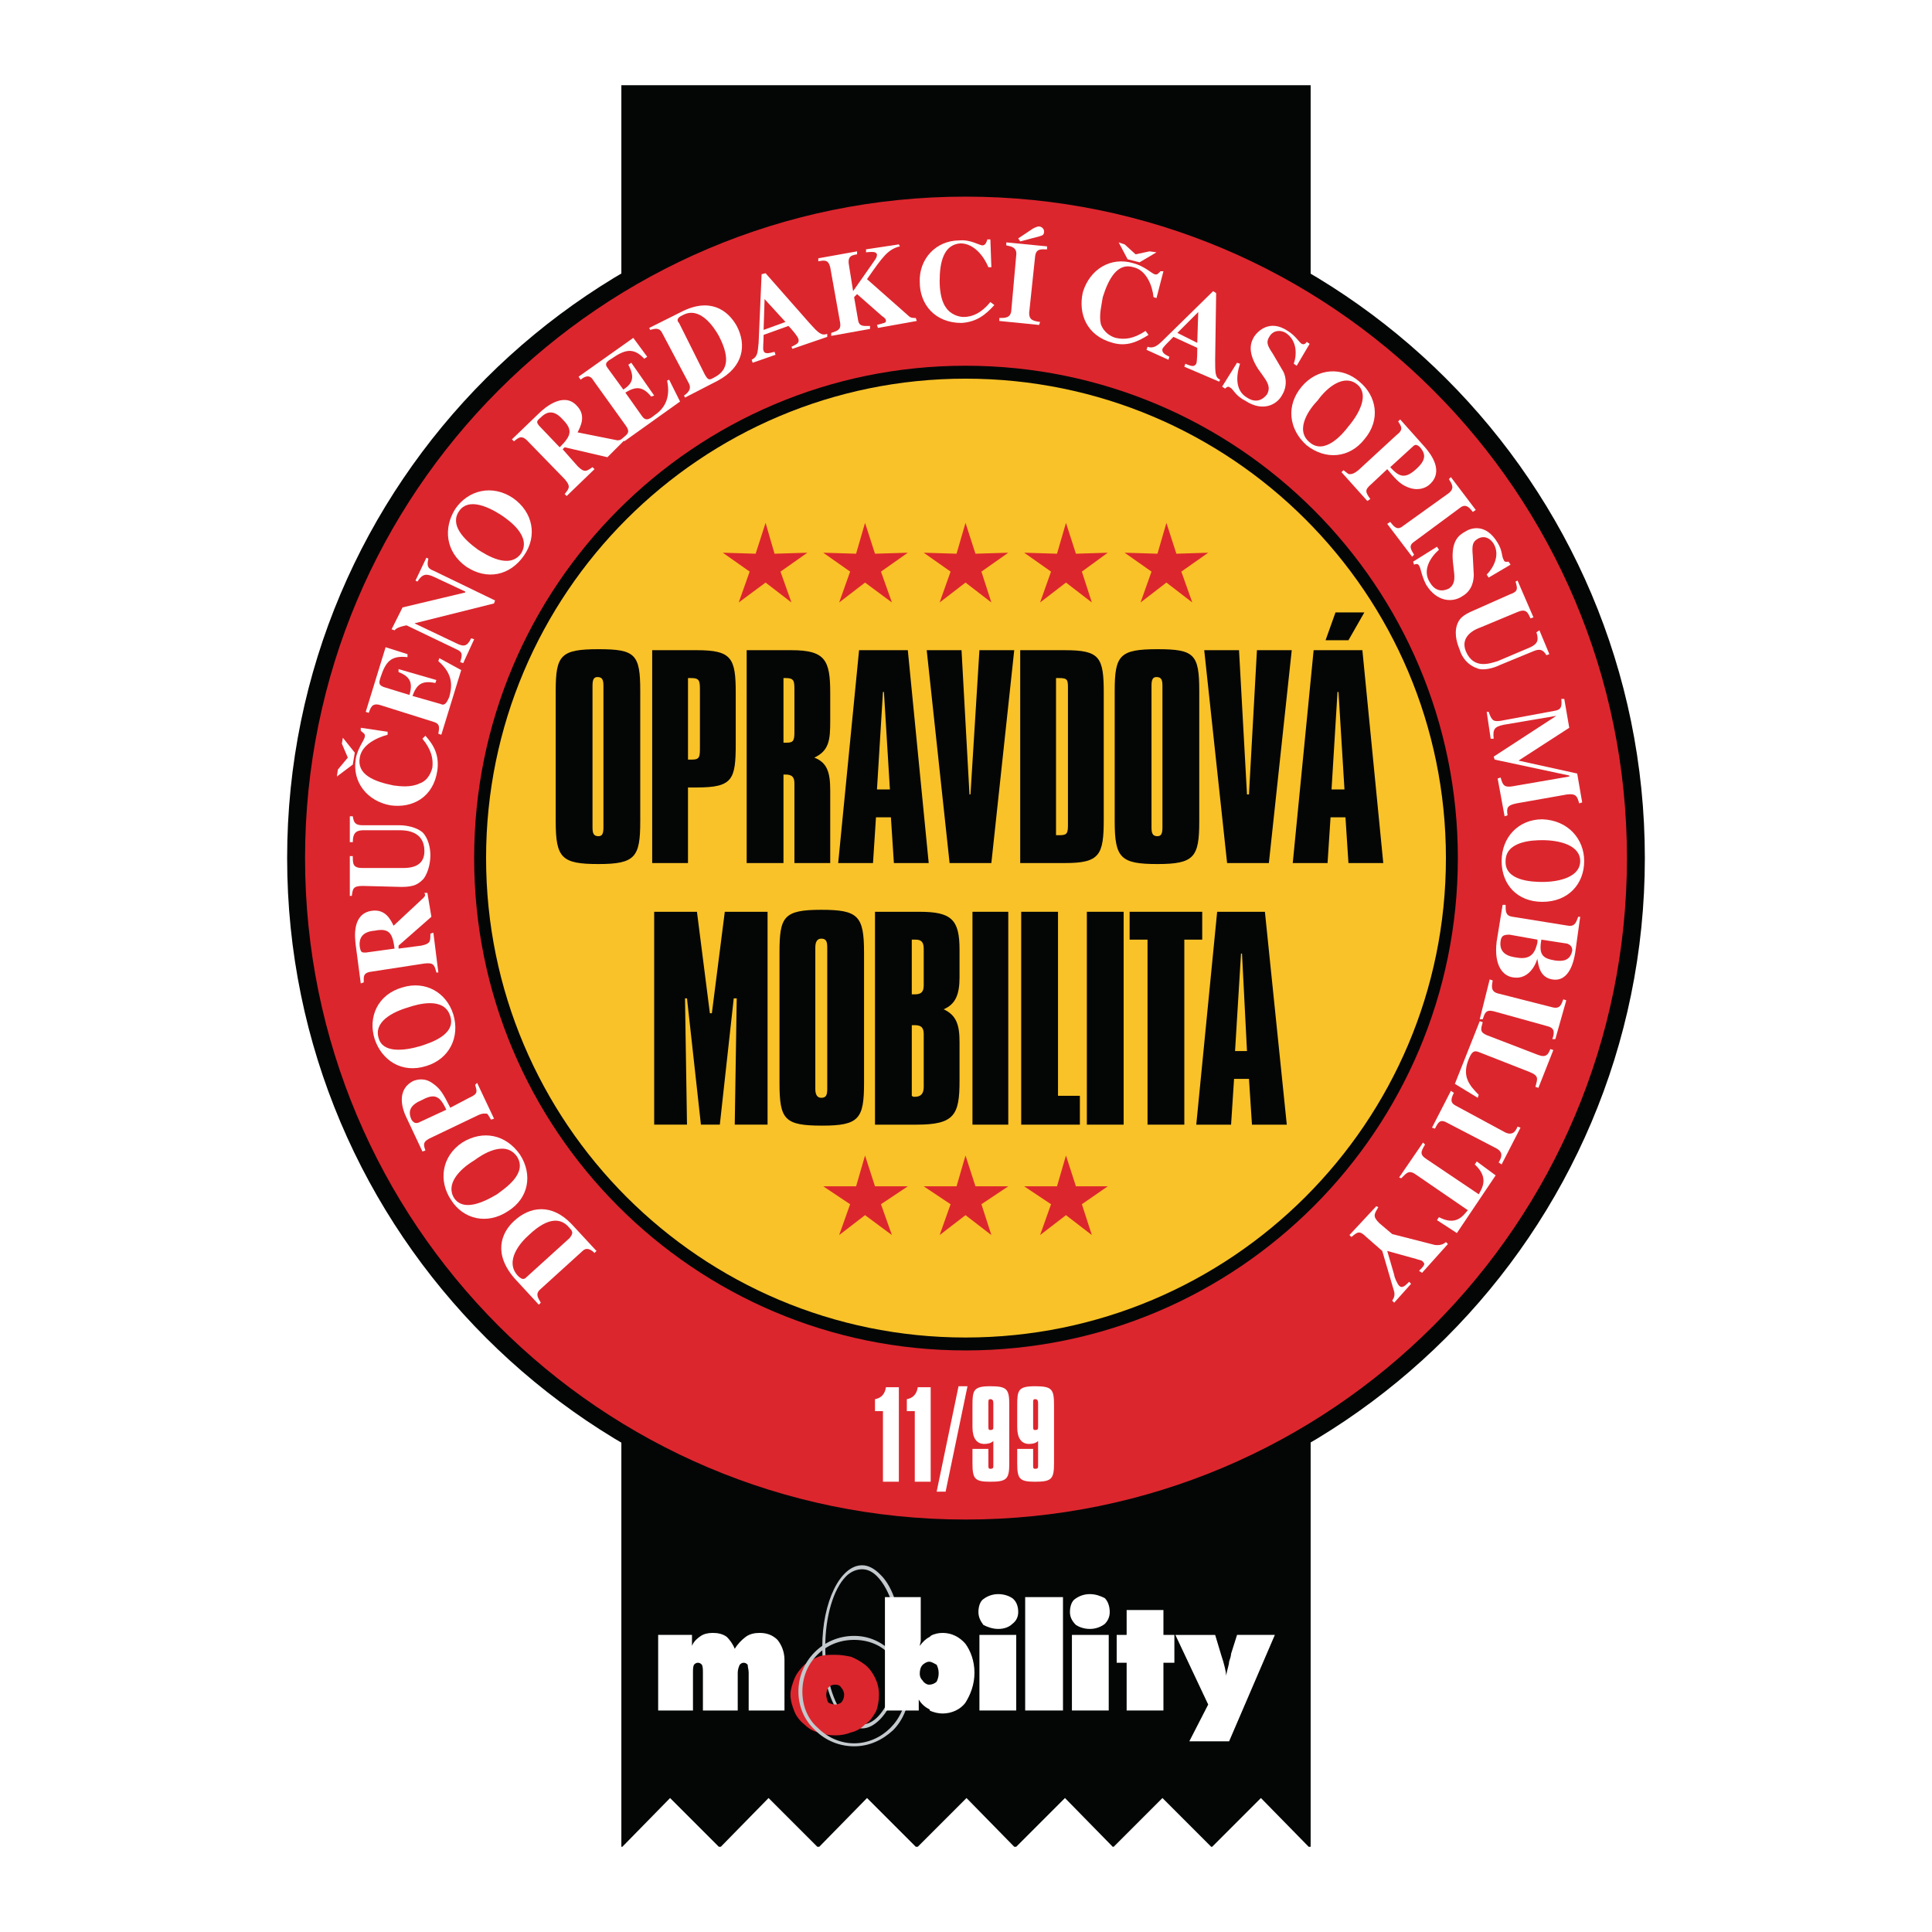
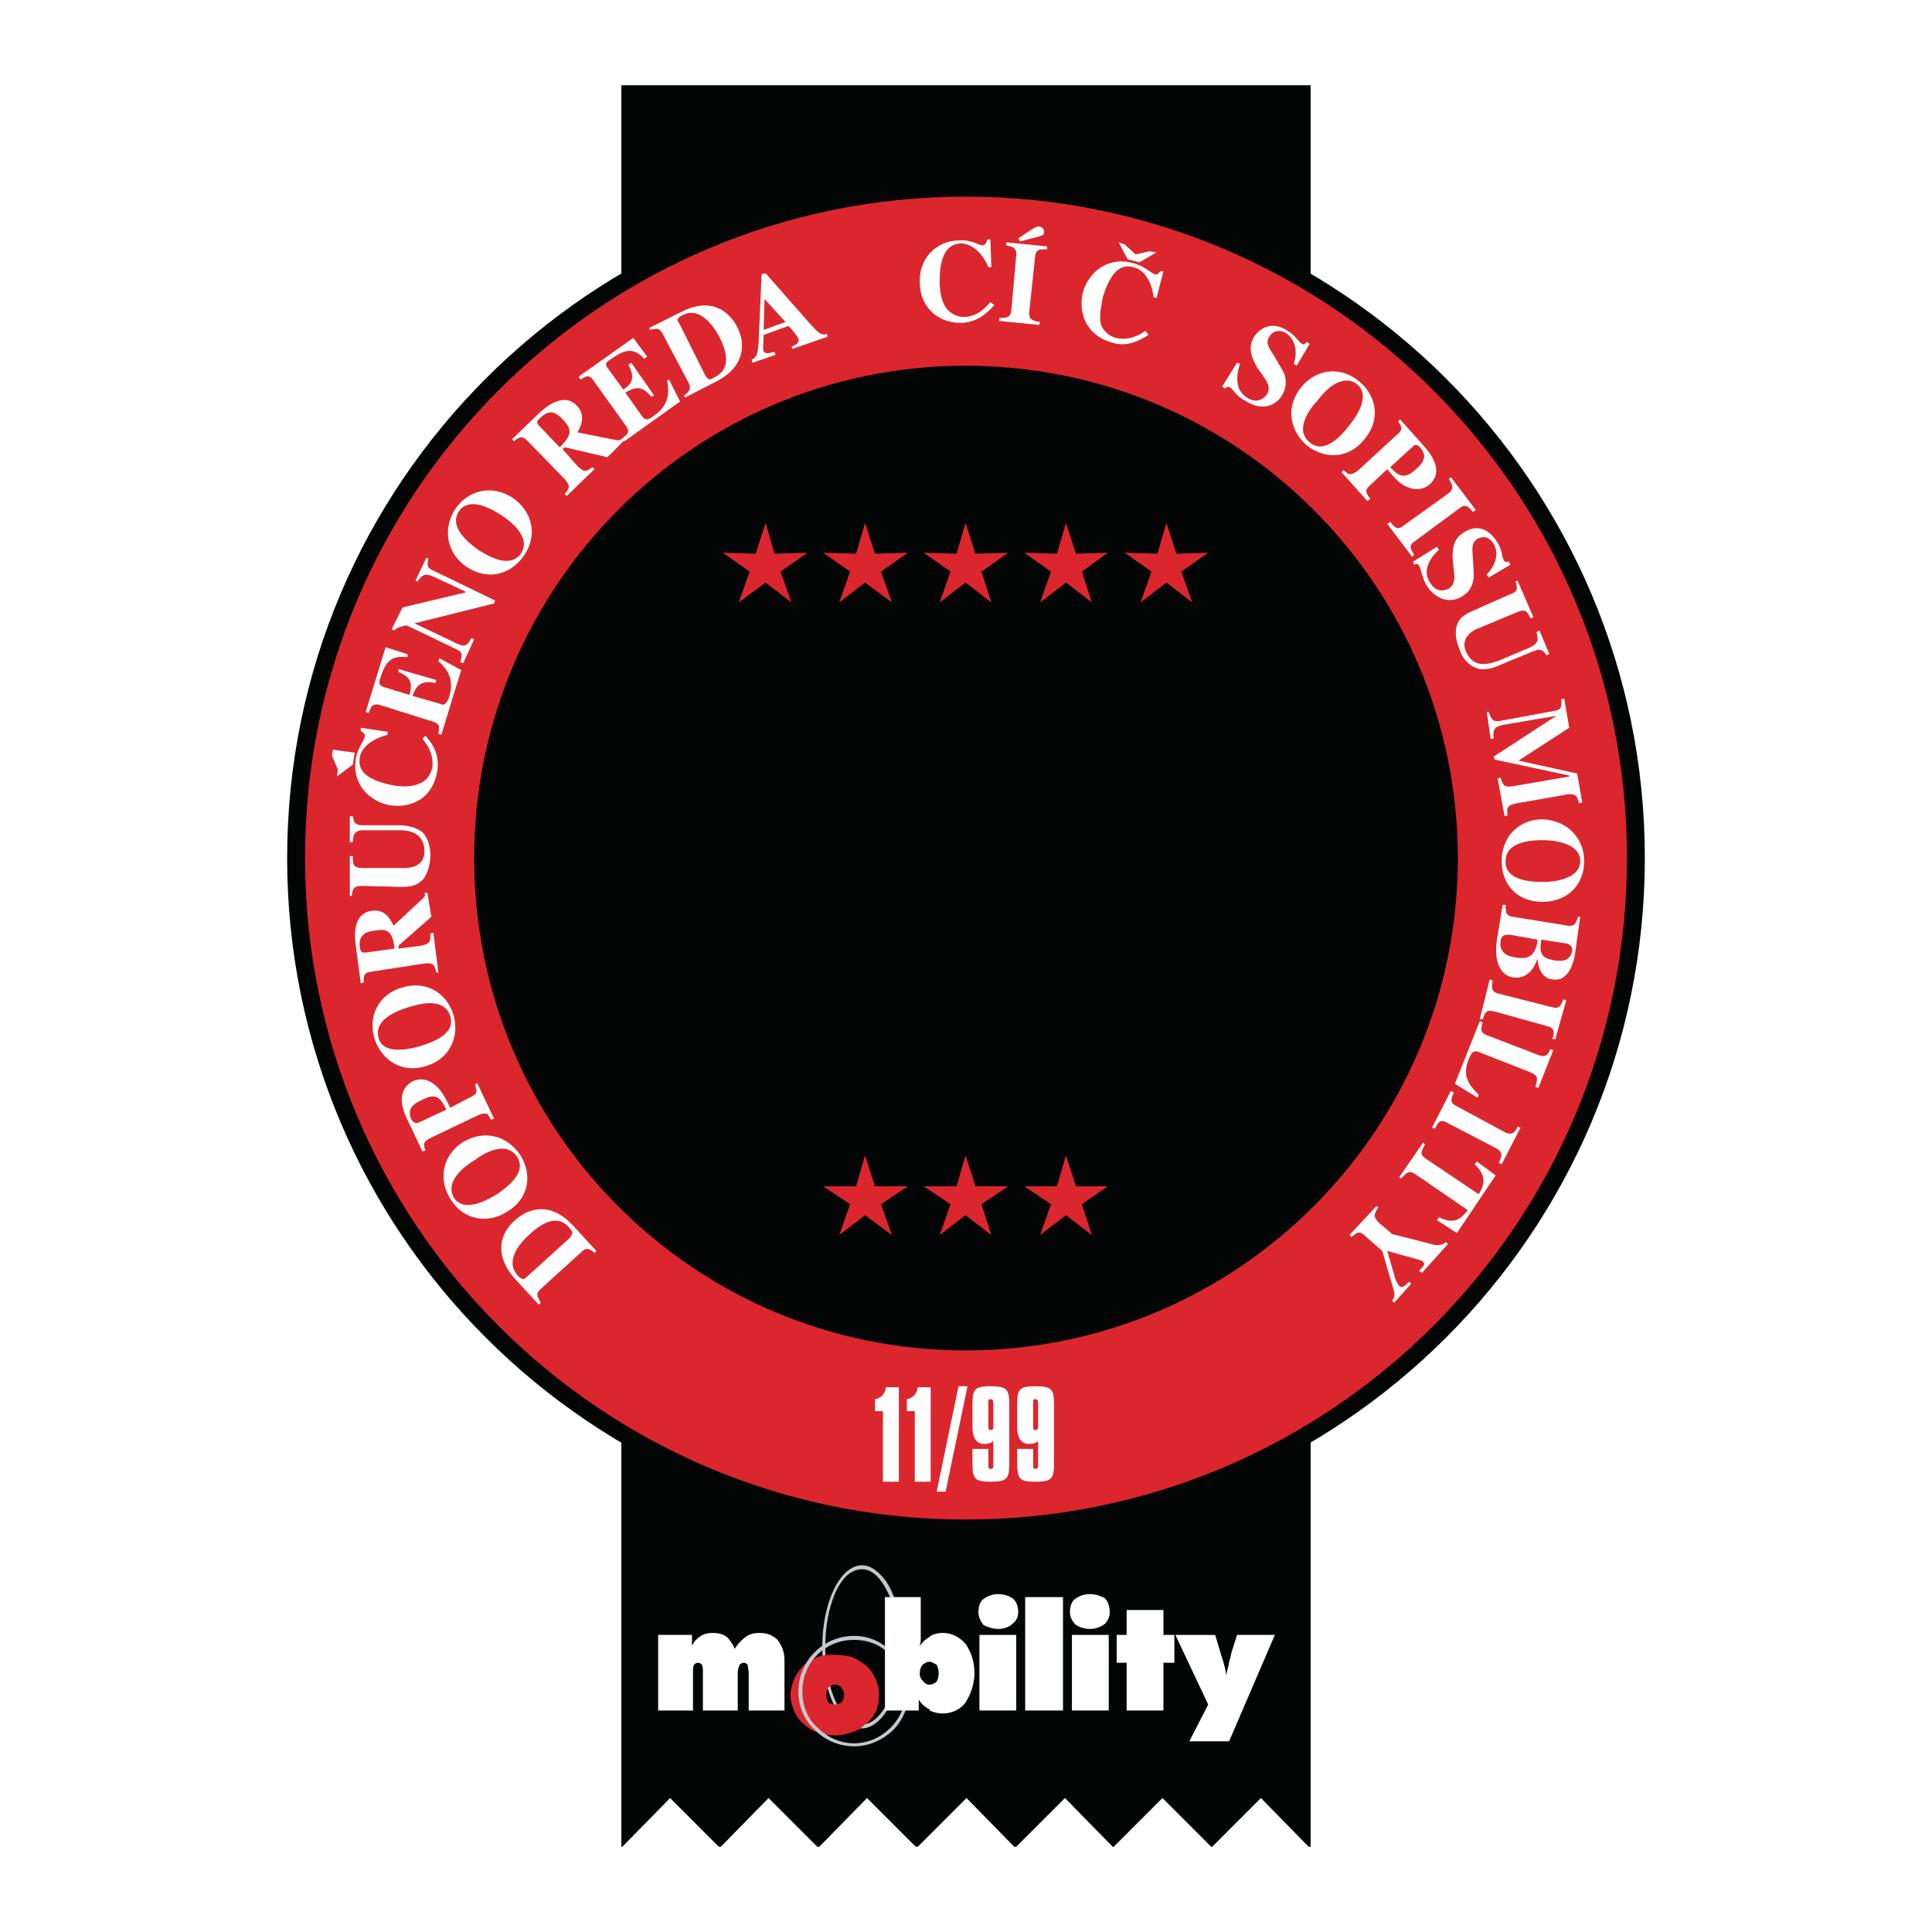
<svg xmlns="http://www.w3.org/2000/svg" version="1.0" id="Layer_1" x="0px" y="0px" width="192.756px" height="192.756px" viewBox="0 0 192.756 192.756" enable-background="new 0 0 192.756 192.756" xml:space="preserve">
  <g>
    <polygon fill-rule="evenodd" clip-rule="evenodd" fill="#FFFFFF" points="0,0 192.756,0 192.756,192.756 0,192.756 0,0  " />
    <polygon fill-rule="evenodd" clip-rule="evenodd" fill="#040606" points="61.993,8.504 61.993,184.252 62.092,184.252    66.855,179.389 71.718,184.252 71.916,184.252 76.68,179.389 81.542,184.252 81.74,184.252 86.504,179.389 91.367,184.252    91.565,184.252 96.428,179.389 101.191,184.252 101.39,184.252 106.252,179.389 111.016,184.252 111.115,184.252 115.978,179.389    120.84,184.252 120.939,184.252 125.802,179.389 130.565,184.252 130.764,184.252 130.764,8.504 61.993,8.504  " />
    <path fill-rule="evenodd" clip-rule="evenodd" fill="#040606" d="M164.107,85.611c0,37.413-30.367,67.68-67.779,67.68   c-37.313,0-67.68-30.268-67.68-67.68c0-37.412,30.367-67.68,67.68-67.68C133.74,17.931,164.107,48.199,164.107,85.611   L164.107,85.611z" />
    <path fill-rule="evenodd" clip-rule="evenodd" fill="#DC262D" d="M162.32,85.611c0,36.42-29.473,65.993-65.992,65.993   c-36.42,0-65.893-29.572-65.893-65.993c0-36.42,29.473-65.993,65.893-65.993C132.848,19.618,162.32,49.191,162.32,85.611   L162.32,85.611z" />
    <path fill-rule="evenodd" clip-rule="evenodd" fill="#040606" d="M145.45,85.611c0,27.092-21.931,49.122-49.122,49.122   c-27.092,0-49.023-22.029-49.023-49.122c0-27.092,21.931-49.122,49.023-49.122C123.52,36.489,145.45,58.519,145.45,85.611   L145.45,85.611z" />
-     <path fill-rule="evenodd" clip-rule="evenodd" fill="#F9C228" d="M144.26,85.611c0,26.397-21.436,47.833-47.931,47.833   c-26.397,0-47.833-21.436-47.833-47.833s21.435-47.832,47.833-47.832C122.824,37.779,144.26,59.214,144.26,85.611L144.26,85.611z" />
    <path fill-rule="evenodd" clip-rule="evenodd" fill="#FFFFFF" d="M52.565,127.389c-0.199,0.199-0.397,0.398-0.893-0.1   c-1.389-1.488,0.298-3.373,1.092-4.068c1.984-1.885,3.274-1.688,4.068-0.693c0.397,0.396,0.298,0.596,0,0.992L52.565,127.389   L52.565,127.389z M59.511,124.809l-2.48-2.68c-1.985-2.084-4.168-1.785-5.756-0.297c-1.29,1.191-2.084,3.275,0.099,5.756   l2.382,2.58l0.199-0.199c-0.199-0.396-0.596-0.793-0.099-1.289l4.267-3.871c0.298-0.297,0.695-0.297,1.191,0.199L59.511,124.809   L59.511,124.809z" />
    <path fill-rule="evenodd" clip-rule="evenodd" fill="#FFFFFF" d="M45.321,119.549c-0.893-1.389,0.496-2.877,1.985-3.77   c0.794-0.596,3.076-2.084,4.267-0.398c1.092,1.688-1.191,3.176-1.985,3.771C48.1,120.045,46.214,120.84,45.321,119.549   L45.321,119.549z M45.023,119.748c1.191,1.885,3.573,2.48,5.657,1.092c2.084-1.291,2.481-3.672,1.191-5.656   c-1.39-1.984-3.672-2.48-5.756-1.191C44.031,115.381,43.733,117.863,45.023,119.748L45.023,119.748z" />
    <path fill-rule="evenodd" clip-rule="evenodd" fill="#FFFFFF" d="M41.748,112.008c-0.297,0.1-0.496,0-0.694-0.299   c-0.397-0.893-0.099-1.488,1.092-1.984c1.29-0.693,1.786-0.297,2.381,0.992L41.748,112.008L41.748,112.008z M49.29,111.611   l-1.687-3.572l-0.198,0.197c0.198,0.695,0.297,0.893-0.595,1.291l-1.886,0.992c-0.695-1.391-0.992-1.887-1.687-2.383   c-0.893-0.693-1.687-0.396-1.985-0.297c-1.786,0.893-1.091,2.877-0.695,3.672l1.588,3.373l0.297-0.098   c-0.198-0.596-0.297-0.895,0.595-1.291l4.565-2.184c0.596-0.297,0.794-0.197,0.993-0.197c0.099,0.098,0.099,0.098,0.396,0.594   L49.29,111.611L49.29,111.611z" />
    <path fill-rule="evenodd" clip-rule="evenodd" fill="#FFFFFF" d="M37.779,103.572c-0.497-1.588,1.29-2.58,2.977-3.076   c0.893-0.297,3.572-1.092,4.168,0.893c0.595,1.887-2.084,2.68-2.977,2.979C40.26,104.863,38.176,105.061,37.779,103.572   L37.779,103.572z M37.382,103.672c0.695,2.084,2.68,3.473,5.16,2.68c2.283-0.695,3.374-2.879,2.68-5.16   c-0.695-2.184-2.779-3.375-5.061-2.68C37.68,99.205,36.687,101.488,37.382,103.672L37.382,103.672z" />
    <path fill-rule="evenodd" clip-rule="evenodd" fill="#FFFFFF" d="M36.489,95.038c-0.397,0-0.497,0-0.596-0.595   c-0.099-0.893,0.298-1.489,1.489-1.588c1.489-0.298,1.786,0.298,1.985,1.786L36.489,95.038L36.489,95.038z M42.344,89.084   c0.099,0.199,0.099,0.298-0.099,0.496l-2.978,2.779c-0.297-0.596-0.794-1.687-2.183-1.489c-1.984,0.298-1.687,2.68-1.587,3.473   l0.496,3.772l0.298-0.1c0-0.596-0.1-0.992,0.893-1.092l5.161-0.793c0.893-0.099,0.992,0.099,1.191,0.894h0.198l-0.496-3.97   l-0.298,0.1c0,0.794,0,0.992-0.893,1.19l-2.282,0.298v-0.298l3.274-2.877l-0.397-2.382H42.344L42.344,89.084z" />
    <path fill-rule="evenodd" clip-rule="evenodd" fill="#FFFFFF" d="M35.199,81.443c0.099,0.595,0.198,0.893,0.992,0.893h3.672   c0.694,0,1.687,0.198,2.283,0.695c0.595,0.595,0.793,1.587,0.793,2.282c0,0.496-0.099,1.588-0.694,2.382   c-0.497,0.496-0.894,0.793-2.183,0.793l-3.871-0.099c-0.992,0-0.992,0.298-1.091,0.993h-0.199v-3.97h0.298   c0,0.794,0,1.191,0.992,1.191h3.871c0.694,0,2.282,0,2.282-1.687c0-1.984-1.787-2.084-2.481-2.084h-3.572   c-0.695,0-1.092,0.199-1.092,1.191h-0.298v-2.58H35.199L35.199,81.443z" />
-     <path fill-rule="evenodd" clip-rule="evenodd" fill="#FFFFFF" d="M42.443,73.404c0.893,0.993,1.389,1.985,1.191,3.474   c-0.397,2.679-2.481,3.771-4.664,3.473c-2.283-0.397-3.87-2.283-3.473-4.664c0.198-1.092,0.893-1.885,0.893-2.183   c0.099-0.298-0.199-0.397-0.397-0.596v-0.297l2.68,0.397v0.297c-1.091,0.298-2.58,0.993-2.779,2.283   c-0.297,1.687,1.389,2.381,3.374,2.779c0.695,0.099,1.787,0.198,2.58-0.199c0.894-0.298,1.191-1.191,1.29-1.588   c0.1-0.893-0.099-1.786-0.992-2.877L42.443,73.404L42.443,73.404z M35.397,75.092l-0.198,1.191l-1.588,1.19l0.099-0.694   l0.992-1.191l-0.595-1.39l0.099-0.595L35.397,75.092L35.397,75.092z" />
+     <path fill-rule="evenodd" clip-rule="evenodd" fill="#FFFFFF" d="M42.443,73.404c0.893,0.993,1.389,1.985,1.191,3.474   c-0.397,2.679-2.481,3.771-4.664,3.473c-2.283-0.397-3.87-2.283-3.473-4.664c0.198-1.092,0.893-1.885,0.893-2.183   c0.099-0.298-0.199-0.397-0.397-0.596v-0.297l2.68,0.397v0.297c-1.091,0.298-2.58,0.993-2.779,2.283   c-0.297,1.687,1.389,2.381,3.374,2.779c0.695,0.099,1.787,0.198,2.58-0.199c0.894-0.298,1.191-1.191,1.29-1.588   c0.1-0.893-0.099-1.786-0.992-2.877L42.443,73.404L42.443,73.404z M35.397,75.092l-0.198,1.191l-1.588,1.19l0.099-0.694   l-0.595-1.39l0.099-0.595L35.397,75.092L35.397,75.092z" />
    <path fill-rule="evenodd" clip-rule="evenodd" fill="#FFFFFF" d="M36.489,71.023l1.984-6.45l2.184,0.694v0.298   c-1.687-0.198-2.184,0.496-2.68,1.984c-0.198,0.596-0.198,0.794,0.298,0.993l2.58,0.794c0.298-1.092,0.199-1.787-1.091-2.283   v-0.297l3.771,1.091l-0.099,0.298c-1.39-0.298-1.886,0.198-2.283,1.29l2.779,0.794c0.396,0.199,0.595,0,0.893-0.695   c0.297-1.091,0.397-2.282-1.092-3.572l0.099-0.298l2.184,1.191l-1.985,6.45l-0.298-0.099c0.099-0.595,0.199-0.993-0.496-1.191   l-5.359-1.687c-0.794-0.198-0.893,0.298-1.091,0.794L36.489,71.023L36.489,71.023z" />
    <path fill-rule="evenodd" clip-rule="evenodd" fill="#FFFFFF" d="M45.916,66.061c0.199-0.694,0.298-0.992-0.397-1.29l-4.962-2.382   c-0.992,0.199-1.091,0.397-1.19,0.496l-0.298-0.099l1.092-2.183l6.251-1.489v-0.099l-3.175-1.488   c-0.695-0.298-1.091-0.298-1.588,0.496l-0.198-0.099l1.091-2.283l0.199,0.099c-0.199,0.794,0,0.993,0.496,1.191l6.153,2.978   l-0.1,0.297l-7.939,1.985l0,0l4.168,1.985c0.794,0.397,1.092,0.297,1.489-0.497l0.298,0.1l-1.092,2.381L45.916,66.061   L45.916,66.061z" />
    <path fill-rule="evenodd" clip-rule="evenodd" fill="#FFFFFF" d="M45.817,50.977c0.893-1.29,2.779-0.496,4.168,0.397   c0.893,0.595,3.076,2.183,1.985,3.87c-1.191,1.588-3.474,0.099-4.268-0.396C46.313,53.855,44.825,52.366,45.817,50.977   L45.817,50.977z M45.42,50.779c-1.191,1.885-0.992,4.267,1.092,5.755c2.084,1.39,4.366,0.894,5.755-1.091s0.894-4.367-1.091-5.756   C49.092,48.298,46.71,48.893,45.42,50.779L45.42,50.779z" />
    <path fill-rule="evenodd" clip-rule="evenodd" fill="#FFFFFF" d="M53.756,42.443c-0.199-0.298-0.298-0.397,0.199-0.794   c0.694-0.695,1.389-0.695,2.183,0.198c1.091,1.092,0.794,1.687-0.298,2.779L53.756,42.443L53.756,42.443z M62.092,43.733   c-0.099,0.099-0.199,0.198-0.496,0.198l-3.97-0.793c0.298-0.596,0.894-1.688-0.099-2.68c-1.29-1.389-3.176,0.198-3.771,0.794   l-2.68,2.58l0.199,0.198c0.496-0.396,0.794-0.694,1.489,0.099l3.572,3.672c0.596,0.694,0.496,0.893,0,1.488l0.199,0.199l2.778-2.68   l-0.198-0.198c-0.595,0.397-0.794,0.595-1.489-0.1l-1.488-1.687l0.198-0.199l4.267,0.993l1.687-1.688L62.092,43.733L62.092,43.733z   " />
    <path fill-rule="evenodd" clip-rule="evenodd" fill="#FFFFFF" d="M57.726,37.58l5.458-3.87l1.389,1.885l-0.298,0.199   c-1.091-1.191-1.985-0.893-3.275,0c-0.496,0.298-0.694,0.496-0.397,0.893l1.588,2.183c0.893-0.595,1.191-1.191,0.496-2.481   l0.298-0.198l2.282,3.274l-0.297,0.1c-0.894-1.091-1.588-0.992-2.58-0.397l1.687,2.382c0.298,0.397,0.596,0.397,1.191-0.1   c0.893-0.595,1.688-1.587,1.29-3.473l0.199-0.099l1.092,2.183L62.29,44.03l-0.198-0.297c0.496-0.397,0.794-0.595,0.397-1.191   l-3.275-4.565c-0.397-0.694-0.893-0.397-1.29-0.099L57.726,37.58L57.726,37.58z" />
    <path fill-rule="evenodd" clip-rule="evenodd" fill="#FFFFFF" d="M67.748,32.221c-0.198-0.198-0.297-0.496,0.397-0.793   c1.687-0.893,3.076,1.191,3.573,2.083c1.29,2.481,0.694,3.573-0.497,4.168c-0.496,0.298-0.595,0.199-0.893-0.297L67.748,32.221   L67.748,32.221z M68.344,39.664l3.275-1.687c2.58-1.389,2.877-3.572,1.885-5.458c-0.893-1.588-2.679-2.878-5.557-1.389   l-3.176,1.588l0.099,0.198c0.397-0.099,0.894-0.297,1.191,0.298l2.68,5.061c0.199,0.397,0.099,0.794-0.496,1.19L68.344,39.664   L68.344,39.664z" />
    <path fill-rule="evenodd" clip-rule="evenodd" fill="#FFFFFF" d="M76.184,32.916l0.099-3.076l2.084,2.282L76.184,32.916   L76.184,32.916z M82.535,33.313c-0.595,0.198-0.894-0.099-1.786-1.092l-4.367-4.961l-0.397,0.099l-0.298,6.847   c-0.099,0.993-0.099,1.389-0.694,1.687l0.099,0.298l2.283-0.794l-0.1-0.298c-0.397,0.1-0.992,0.298-1.091-0.099   c-0.1-0.199,0-0.695,0-1.588l2.48-0.893c0.298,0.298,0.894,0.992,0.993,1.29c0.099,0.397-0.099,0.496-0.695,0.794l0.099,0.198   l3.474-1.191V33.313L82.535,33.313z" />
-     <path fill-rule="evenodd" clip-rule="evenodd" fill="#FFFFFF" d="M91.466,32.023l-3.871,0.695l-0.099-0.298   c0.695-0.199,0.894-0.199,0.894-0.397s-0.1-0.298-0.397-0.496l-2.481-2.183l-0.298,0.297l0.397,2.283   c0.099,0.695,0.595,0.595,1.191,0.595v0.298l-3.871,0.694v-0.297c0.596-0.199,0.993-0.298,0.894-0.993l-0.993-5.557   c-0.198-0.794-0.595-0.694-1.191-0.595v-0.298l3.871-0.695v0.298c-0.596,0.099-0.993,0.199-0.794,1.191l0.397,2.481l2.084-2.977   c0.198-0.298,0.297-0.397,0.297-0.695c-0.099-0.199-0.198-0.298-1.091-0.199v-0.297l3.275-0.496l0.099,0.198   c-1.191,0.298-1.687,0.993-3.275,3.275l4.267,3.771c0.199,0.099,0.397,0.099,0.596,0.099L91.466,32.023L91.466,32.023z" />
    <path fill-rule="evenodd" clip-rule="evenodd" fill="#FFFFFF" d="M99.206,30.435c-0.893,0.993-1.786,1.687-3.274,1.786   c-2.68,0-4.168-1.885-4.168-4.068c-0.1-2.283,1.587-4.168,3.969-4.168c1.092-0.1,1.985,0.496,2.283,0.496s0.396-0.298,0.496-0.596   h0.298l0.099,2.779h-0.297c-0.397-0.992-1.39-2.382-2.779-2.382c-1.688,0.1-2.084,1.886-2.084,3.771   c0,0.694,0.099,1.885,0.595,2.58c0.496,0.794,1.389,0.992,1.786,0.992c0.893,0,1.786-0.397,2.68-1.489L99.206,30.435L99.206,30.435   z" />
    <path fill-rule="evenodd" clip-rule="evenodd" fill="#FFFFFF" d="M103.672,32.42l-3.97-0.397v-0.298c0.596,0,1.092,0,1.191-0.694   l0.496-5.558c0.099-0.793-0.496-0.893-0.992-0.992v-0.298l4.068,0.397v0.298c-0.596,0-1.092-0.099-1.19,0.695l-0.596,5.656   c0,0.695,0.396,0.794,1.092,0.893L103.672,32.42L103.672,32.42z M101.786,24.084l-0.198-0.298l1.488-0.992   c0.397-0.199,0.496-0.199,0.596-0.199c0.198,0,0.496,0.199,0.496,0.496c0,0.298-0.099,0.397-0.496,0.497L101.786,24.084   L101.786,24.084z" />
    <path fill-rule="evenodd" clip-rule="evenodd" fill="#FFFFFF" d="M114.588,33.412c-1.092,0.695-2.183,1.191-3.572,0.794   c-2.58-0.695-3.474-2.878-2.978-5.061c0.695-2.282,2.778-3.572,5.062-2.878c1.092,0.298,1.786,0.993,2.084,1.092   c0.297,0.099,0.396-0.099,0.596-0.298h0.297l-0.694,2.679l-0.298-0.099c-0.099-1.091-0.694-2.679-1.984-2.977   c-1.588-0.496-2.481,1.091-3.076,2.977c-0.1,0.695-0.397,1.787-0.198,2.68c0.297,0.893,1.091,1.29,1.488,1.389   c0.893,0.199,1.786,0.099,2.977-0.695L114.588,33.412L114.588,33.412z M113.695,26.168l-1.191-0.298l-0.894-1.687l0.596,0.199   l1.092,0.992l1.39-0.298l0.694,0.099L113.695,26.168L113.695,26.168z" />
-     <path fill-rule="evenodd" clip-rule="evenodd" fill="#FFFFFF" d="M117.466,33.214l2.084-2.084l-0.1,3.076L117.466,33.214   L117.466,33.214z M121.733,37.878c-0.497-0.199-0.497-0.695-0.497-1.985l0.1-6.648l-0.298-0.199l-4.962,4.863   c-0.596,0.595-0.992,0.893-1.587,0.694l-0.1,0.298l2.183,0.992l0.1-0.298c-0.396-0.198-0.794-0.396-0.694-0.794   c0.099-0.198,0.496-0.595,1.092-1.191l2.381,1.092c0,0.397,0,1.29-0.099,1.588c-0.198,0.298-0.397,0.298-1.092,0l-0.1,0.298   l3.474,1.488L121.733,37.878L121.733,37.878z" />
    <path fill-rule="evenodd" clip-rule="evenodd" fill="#FFFFFF" d="M129.076,36.29c0.298-0.794,0.397-2.282-0.794-3.076   c-0.496-0.298-1.19-0.298-1.587,0.297c-0.397,0.596-0.298,0.894,0.297,1.787l0.992,1.687c0.199,0.298,0.596,1.389-0.099,2.48   c-0.496,0.894-1.886,1.688-3.672,0.497c-0.992-0.497-1.19-1.191-1.488-1.29c-0.199-0.198-0.397,0-0.496,0.099l-0.298-0.198   l1.488-2.382l0.298,0.099c-0.397,1.191-0.496,2.679,0.694,3.374c1.191,0.794,1.886-0.199,1.985-0.298   c0.396-0.694,0.099-1.191-0.397-1.885l-0.496-0.695c-1.19-1.885-0.596-2.778-0.396-3.176c0.396-0.595,1.588-1.786,3.373-0.595   c0.795,0.496,1.092,1.092,1.39,1.29c0.199,0.1,0.397,0,0.496-0.198l0.298,0.198l-1.29,2.184L129.076,36.29L129.076,36.29z" />
    <path fill-rule="evenodd" clip-rule="evenodd" fill="#FFFFFF" d="M135.428,38.374c1.19,0.992,0.198,2.878-0.894,4.168   c-0.595,0.794-2.381,2.878-3.87,1.587c-1.588-1.29,0.1-3.473,0.794-4.167C132.45,38.573,134.138,37.283,135.428,38.374   L135.428,38.374z M135.626,38.076c-1.687-1.488-4.168-1.389-5.756,0.497c-1.588,1.885-1.29,4.267,0.496,5.855   c1.886,1.488,4.268,1.29,5.756-0.596C137.81,41.847,137.313,39.465,135.626,38.076L135.626,38.076z" />
    <path fill-rule="evenodd" clip-rule="evenodd" fill="#FFFFFF" d="M140.984,44.527c0.199-0.198,0.397-0.198,0.695,0.099   c0.596,0.694,0.596,1.29-0.397,2.183c-1.091,0.993-1.687,0.794-2.58-0.198L140.984,44.527L140.984,44.527z M133.84,47.107   l2.58,2.878l0.298-0.199c-0.496-0.694-0.596-0.893,0.1-1.488l1.587-1.489c0.993,1.191,1.39,1.588,2.283,1.886   c0.992,0.298,1.687-0.1,1.984-0.397c1.39-1.29,0.1-2.978-0.496-3.672l-2.481-2.779l-0.198,0.199   c0.298,0.496,0.596,0.793-0.198,1.389l-3.771,3.474c-0.497,0.396-0.695,0.396-0.894,0.396c-0.1,0-0.1,0-0.596-0.396L133.84,47.107   L133.84,47.107z" />
    <path fill-rule="evenodd" clip-rule="evenodd" fill="#FFFFFF" d="M140.886,55.542l-2.481-3.275l0.298-0.198   c0.397,0.496,0.695,0.893,1.29,0.397l4.565-3.275c0.596-0.496,0.298-0.893,0-1.389l0.198-0.199l2.481,3.275l-0.298,0.198   c-0.298-0.397-0.695-0.893-1.29-0.397l-4.565,3.375c-0.596,0.396-0.298,0.794,0,1.29L140.886,55.542L140.886,55.542z" />
    <path fill-rule="evenodd" clip-rule="evenodd" fill="#FFFFFF" d="M148.328,57.329c0.596-0.596,1.39-1.886,0.695-3.077   c-0.298-0.496-0.894-0.893-1.588-0.496c-0.496,0.298-0.596,0.595-0.496,1.687l0.099,1.886c0,0.496-0.099,1.587-1.19,2.183   c-0.894,0.595-2.481,0.595-3.572-1.191c-0.496-0.992-0.496-1.588-0.695-1.886c-0.099-0.198-0.298-0.198-0.496-0.099l-0.1-0.298   l2.382-1.489l0.198,0.298c-0.893,0.793-1.687,2.083-0.893,3.274c0.694,1.191,1.688,0.695,1.886,0.596   c0.596-0.397,0.596-0.993,0.496-1.787l-0.1-0.893c-0.198-2.183,0.695-2.679,1.191-2.977c0.595-0.397,2.084-0.893,3.274,1.092   c0.496,0.794,0.397,1.389,0.596,1.687c0.099,0.298,0.298,0.199,0.496,0.199l0.198,0.298l-2.183,1.29L148.328,57.329L148.328,57.329   z" />
    <path fill-rule="evenodd" clip-rule="evenodd" fill="#FFFFFF" d="M154.283,65.367c-0.299-0.497-0.596-0.695-1.291-0.397   l-3.374,1.39c-0.595,0.298-1.687,0.595-2.282,0.298c-0.893-0.298-1.488-1.092-1.687-1.787c-0.199-0.496-0.596-1.488-0.298-2.481   c0.198-0.595,0.496-0.992,1.687-1.488l3.572-1.588c0.894-0.298,0.794-0.595,0.596-1.29l0.198-0.099l1.588,3.671l-0.298,0.099   c-0.297-0.694-0.496-0.992-1.389-0.595l-3.572,1.489c-0.596,0.198-2.084,0.893-1.489,2.381c0.794,1.886,2.481,1.191,3.176,0.993   l3.274-1.389c0.596-0.298,0.894-0.596,0.596-1.489l0.298-0.199l0.992,2.382L154.283,65.367L154.283,65.367z" />
    <path fill-rule="evenodd" clip-rule="evenodd" fill="#FFFFFF" d="M150.114,81.443l-0.694-3.771l0.298-0.099   c0.198,0.694,0.298,0.992,1.092,0.893l5.756-0.993v-0.099l-7.443-1.588l-0.099-0.297l6.251-4.069l0,0l-5.259,0.893   c-0.894,0.199-1.092,0.397-0.992,1.39h-0.298l-0.397-2.68h0.199c0.297,0.893,0.496,0.992,1.19,0.893l5.358-0.993   c0.596-0.099,0.794-0.297,0.695-1.19h0.297l0.497,2.878l-5.062,3.275l5.855,1.29l0.496,2.877l-0.298,0.1   c-0.198-0.695-0.298-0.993-1.191-0.894l-5.061,0.894c-0.992,0.198-0.992,0.496-0.894,1.19L150.114,81.443L150.114,81.443z" />
    <path fill-rule="evenodd" clip-rule="evenodd" fill="#FFFFFF" d="M157.656,85.908c0,1.588-2.083,2.084-3.771,2.084   c-0.992,0-3.771-0.1-3.672-2.084c0-1.985,2.68-2.084,3.672-2.084C155.573,83.824,157.656,84.321,157.656,85.908L157.656,85.908z    M158.054,85.908c0-2.183-1.588-4.068-4.168-4.167c-2.382,0-4.068,1.786-4.068,4.167c0,2.382,1.587,4.069,4.068,4.069   C156.466,89.977,158.054,88.191,158.054,85.908L158.054,85.908z" />
    <path fill-rule="evenodd" clip-rule="evenodd" fill="#FFFFFF" d="M153.39,93.748v0.298c-0.198,0.794-0.496,1.786-2.084,1.488   c-0.794-0.099-1.786-0.397-1.588-1.687c0.1-0.496,0.298-0.595,0.893-0.595L153.39,93.748L153.39,93.748z M156.366,94.145   c0.199,0.099,0.497,0.198,0.497,0.695c-0.199,0.992-0.894,1.092-1.688,0.992c-1.191-0.199-1.688-0.496-1.39-2.084L156.366,94.145   L156.366,94.145z M149.916,90.275l-0.596,3.672c-0.297,2.48,0.695,3.473,1.688,3.573c1.29,0.197,2.084-0.894,2.382-1.886v0.1   c0.099,0.496,0.198,1.787,1.488,1.984c1.786,0.299,2.184-2.083,2.282-2.679l0.496-3.572h-0.198   c-0.198,0.496-0.298,0.992-0.992,0.893l-5.558-0.893c-0.694-0.099-0.694-0.497-0.694-1.191H149.916L149.916,90.275z" />
    <path fill-rule="evenodd" clip-rule="evenodd" fill="#FFFFFF" d="M147.634,101.688l0.992-3.971l0.298,0.1   c-0.1,0.596-0.198,1.092,0.496,1.291l5.458,1.389c0.794,0.199,0.894-0.297,1.092-0.793l0.298,0.098l-1.092,3.871h-0.298   c0.198-0.596,0.298-1.092-0.496-1.291l-5.358-1.488c-0.794-0.197-0.894,0.199-1.092,0.795H147.634L147.634,101.688z" />
    <path fill-rule="evenodd" clip-rule="evenodd" fill="#FFFFFF" d="M145.153,108.137l2.48-6.252l0.298,0.1   c-0.198,0.695-0.298,0.992,0.396,1.291l5.16,1.984c0.795,0.297,0.993-0.1,1.191-0.596l0.298,0.1l-1.489,3.771l-0.297-0.1   c0.198-0.795,0.396-1.092-0.596-1.488l-5.062-1.986c-0.496-0.197-0.694,0-0.992,0.695c-0.694,1.688,0,2.58,0.992,3.572   l-0.099,0.299L145.153,108.137L145.153,108.137z" />
    <path fill-rule="evenodd" clip-rule="evenodd" fill="#FFFFFF" d="M142.87,112.504l1.886-3.672l0.298,0.199   c-0.298,0.594-0.397,0.992,0.198,1.289l4.962,2.68c0.694,0.297,0.992-0.1,1.19-0.596l0.298,0.1l-1.885,3.672l-0.298-0.199   c0.298-0.496,0.496-0.992-0.199-1.389l-4.961-2.58c-0.695-0.396-0.894,0-1.191,0.596L142.87,112.504L142.87,112.504z" />
    <path fill-rule="evenodd" clip-rule="evenodd" fill="#FFFFFF" d="M139.596,117.465l2.382-3.473l0.198,0.199   c-0.396,0.693-0.596,0.992,0.198,1.488l5.16,3.473c0.397-0.693,0.993-1.688-0.396-2.977l0.198-0.297l1.886,1.389l-3.87,5.756   l-1.985-1.291l0.198-0.297c1.688,0.893,2.382-0.1,2.879-0.695l-5.062-3.473c-0.794-0.596-0.992-0.299-1.588,0.297L139.596,117.465   L139.596,117.465z" />
    <path fill-rule="evenodd" clip-rule="evenodd" fill="#FFFFFF" d="M138.9,129.771c0.1-0.199,0.299-0.398,0.199-0.895l-1.191-4.068   l-1.588-1.389c-0.694-0.695-0.893-0.496-1.488,0l-0.198-0.199l2.68-2.877l0.198,0.1c-0.397,0.693-0.596,0.893,0.099,1.588   l1.29,1.092l4.268,1.09c0.1,0,0.695,0.1,1.092-0.297l0.198,0.199l-2.58,2.877l-0.298-0.199c0.596-0.594,0.596-0.693,0.397-0.893   c-0.1-0.197-0.496-0.197-0.695-0.297l-2.878-0.795l0.695,2.383c0,0.197,0.298,0.893,0.496,1.092c0.298,0.297,0.596,0,0.992-0.398   l0.198,0.199l-1.687,1.885L138.9,129.771L138.9,129.771z" />
    <path fill-rule="evenodd" clip-rule="evenodd" fill="#C3C9CC" d="M86.008,172.443c0.596,0,1.191-0.299,1.786-0.895   c1.39-1.389,2.184-4.168,2.184-7.244c0-3.176-0.794-5.953-2.184-7.244c-0.595-0.596-1.19-0.893-1.786-0.893   c-2.183,0-3.969,3.672-3.969,8.137c0,3.076,0.793,5.855,2.183,7.244C84.817,172.145,85.413,172.443,86.008,172.443L86.008,172.443z    M82.336,164.305c0-2.977,0.794-5.756,2.084-7.045c0.496-0.496,1.092-0.695,1.588-0.695s0.992,0.199,1.488,0.695   c1.29,1.289,2.184,4.068,2.184,7.045c0,4.268-1.687,7.74-3.672,7.74c-0.496,0-1.092-0.197-1.588-0.693   C83.13,170.061,82.336,167.283,82.336,164.305L82.336,164.305z" />
    <path fill-rule="evenodd" clip-rule="evenodd" fill="#FFFFFF" d="M120.542,170.061l-3.274-6.945h3.969l0.596,1.984l0,0   c0.298,0.893,0.496,1.688,0.496,2.084c0.1-0.596,0.298-1.092,0.298-1.391c0.1-0.297,0.198-0.594,0.198-0.793l0.596-1.885h3.771   l-4.564,10.617h-3.97L120.542,170.061L120.542,170.061z" />
    <polygon fill-rule="evenodd" clip-rule="evenodd" fill="#FFFFFF" points="112.405,170.656 112.405,165.893 111.412,165.893    111.412,163.115 112.405,163.115 112.405,160.633 116.076,160.633 116.076,163.115 117.168,163.115 117.168,165.893    116.076,165.893 116.076,170.656 112.405,170.656  " />
    <path fill-rule="evenodd" clip-rule="evenodd" fill="#FFFFFF" d="M110.718,160.832c0,0.496-0.198,0.893-0.496,1.191   c-0.396,0.297-0.894,0.496-1.488,0.496c-0.596,0-1.092-0.199-1.39-0.398c-0.397-0.396-0.596-0.793-0.596-1.289   c0-0.596,0.198-1.092,0.496-1.291c0.397-0.297,0.894-0.496,1.489-0.496c0.595,0,1.092,0.199,1.488,0.398   C110.52,159.74,110.718,160.236,110.718,160.832L110.718,160.832z" />
    <polygon fill-rule="evenodd" clip-rule="evenodd" fill="#FFFFFF" points="106.946,163.115 110.618,163.115 110.618,170.656    106.946,170.656 106.946,163.115  " />
    <polygon fill-rule="evenodd" clip-rule="evenodd" fill="#FFFFFF" points="102.282,159.344 106.054,159.344 106.054,170.656    102.282,170.656 102.282,159.344  " />
    <polygon fill-rule="evenodd" clip-rule="evenodd" fill="#FFFFFF" points="97.718,163.115 101.39,163.115 101.39,170.656    97.718,170.656 97.718,163.115  " />
    <path fill-rule="evenodd" clip-rule="evenodd" fill="#FFFFFF" d="M101.588,160.832c0,0.496-0.198,0.893-0.596,1.191   c-0.297,0.297-0.794,0.496-1.389,0.496c-0.596,0-1.092-0.199-1.489-0.398c-0.298-0.396-0.496-0.793-0.496-1.289   c0-0.596,0.198-1.092,0.496-1.291c0.397-0.297,0.894-0.496,1.489-0.496c0.595,0,1.092,0.199,1.389,0.398   C101.39,159.74,101.588,160.236,101.588,160.832L101.588,160.832z" />
    <path fill-rule="evenodd" clip-rule="evenodd" fill="#FFFFFF" d="M65.665,163.115h3.374v1.092c0.198-0.498,0.595-0.795,0.893-0.994   c0.298-0.197,0.695-0.297,1.191-0.297c0.497,0,0.993,0.1,1.39,0.396c0.298,0.299,0.595,0.695,0.794,1.191   c0.297-0.496,0.694-0.893,1.091-1.191c0.397-0.297,0.893-0.396,1.389-0.396c0.695,0,1.29,0.199,1.787,0.695   c0.397,0.496,0.694,1.189,0.694,1.984v5.061h-3.572v-3.771c0-0.297-0.099-0.594-0.099-0.793c-0.1-0.1-0.199-0.199-0.397-0.199   c-0.199,0-0.298,0.1-0.397,0.199c-0.099,0.199-0.199,0.496-0.199,0.793v3.771H70.13v-3.771c0-0.297,0-0.594-0.099-0.793   c-0.1-0.1-0.199-0.199-0.397-0.199s-0.298,0.1-0.397,0.199c-0.099,0.199-0.099,0.496-0.099,0.793v3.771h-3.473V163.115   L65.665,163.115z" />
    <path fill-rule="evenodd" clip-rule="evenodd" fill="#DC262D" d="M87.298,167.381c-0.198-0.396-0.496-0.893-0.993-1.289   c-0.396-0.299-0.893-0.596-1.389-0.795c-0.496-0.098-0.992-0.197-1.587-0.197l0,0c-0.596,0-1.191,0-1.688,0.197   c-0.496,0.199-0.992,0.496-1.389,0.795c-0.397,0.396-0.793,0.893-0.992,1.389s-0.397,1.092-0.397,1.588   c0,0.596,0.198,1.191,0.397,1.688s0.595,0.992,0.992,1.289c0.397,0.398,0.893,0.695,1.389,0.795   c0.497,0.197,1.092,0.297,1.688,0.297l0,0c0.595,0,1.091-0.1,1.587-0.297c0.497-0.1,0.993-0.396,1.389-0.795   c0.497-0.297,0.794-0.793,1.092-1.289c0.198-0.496,0.298-1.092,0.298-1.688C87.695,168.572,87.595,167.977,87.298,167.381   L87.298,167.381z M83.924,169.863c-0.099,0.098-0.397,0.197-0.595,0.197l0,0c-0.298,0-0.497-0.1-0.695-0.197   c-0.099-0.199-0.199-0.496-0.199-0.795c0-0.197,0.1-0.596,0.199-0.695c0.198-0.197,0.397-0.297,0.695-0.297l0,0   c0.297,0,0.496,0.1,0.595,0.297c0.199,0.199,0.298,0.498,0.298,0.695C84.222,169.367,84.123,169.664,83.924,169.863L83.924,169.863   z" />
    <path fill-rule="evenodd" clip-rule="evenodd" fill="#C3C9CC" d="M85.214,174.229c1.489,0,2.779-0.596,3.87-1.588   c0.993-0.992,1.588-2.381,1.588-3.869s-0.595-2.879-1.588-3.871c-1.091-1.092-2.381-1.688-3.87-1.688   c-3.076,0-5.557,2.482-5.557,5.559c0,1.488,0.595,2.877,1.687,3.869C82.336,173.633,83.725,174.229,85.214,174.229L85.214,174.229z    M80.054,168.771c0-1.391,0.496-2.68,1.488-3.672c0.993-0.992,2.283-1.488,3.672-1.488c1.39,0,2.68,0.496,3.572,1.488   c0.993,0.992,1.588,2.281,1.588,3.672c0,2.777-2.381,5.16-5.16,5.16c-1.389,0-2.679-0.596-3.672-1.588   C80.55,171.451,80.054,170.16,80.054,168.771L80.054,168.771z" />
    <path fill-rule="evenodd" clip-rule="evenodd" fill="#FFFFFF" d="M96.329,164.008c-0.596-0.695-1.39-1.092-2.283-1.092   c-0.397,0-0.893,0.1-1.191,0.297c-0.099,0.1-0.099,0.1-0.099,0.1c-0.397,0.199-0.695,0.496-0.992,0.895   c0-0.1,0.099-0.398,0.099-0.498c0-0.197,0-0.594,0-0.793v-3.572H88.29v11.312h3.374v-1.092c0.298,0.496,0.695,0.795,1.092,0.992   c0,0.1,0,0.1,0,0.1c0.397,0.199,0.893,0.299,1.29,0.299c0.893,0,1.787-0.398,2.283-1.092c0.496-0.795,0.893-1.787,0.893-2.979   C97.222,165.695,96.825,164.703,96.329,164.008L96.329,164.008z M93.649,166.984c0,0.299-0.099,0.596-0.199,0.795   c-0.198,0.197-0.496,0.297-0.694,0.297h-0.099c-0.198,0-0.497-0.199-0.596-0.396c-0.198-0.199-0.297-0.396-0.297-0.695   c0-0.396,0.099-0.693,0.297-0.893c0.099-0.1,0.397-0.299,0.596-0.299h0.099c0.198,0,0.496,0.199,0.694,0.299   c0.1,0.199,0.199,0.496,0.199,0.793V166.984L93.649,166.984z" />
    <path fill-rule="evenodd" clip-rule="evenodd" fill="#FFFFFF" d="M89.68,138.404v9.428h-1.588v-7.045h-0.794v-1.191   c0.596-0.1,0.992-0.496,1.092-1.191H89.68L89.68,138.404z" />
    <path fill-rule="evenodd" clip-rule="evenodd" fill="#FFFFFF" d="M92.855,138.404v9.428h-1.587v-7.045h-0.794v-1.191   c0.595-0.1,0.992-0.496,1.091-1.191H92.855L92.855,138.404z" />
    <polygon fill-rule="evenodd" clip-rule="evenodd" fill="#FFFFFF" points="96.527,138.305 94.344,148.824 93.45,148.824    95.634,138.305 96.527,138.305  " />
    <path fill-rule="evenodd" clip-rule="evenodd" fill="#FFFFFF" d="M98.611,142.275v-2.283c0-0.297,0-0.396,0.198-0.396   s0.297,0.1,0.297,0.396v2.283c0,0.297,0,0.396-0.297,0.396C98.611,142.672,98.611,142.572,98.611,142.275L98.611,142.275z    M99.106,143.764v2.381c0,0.299,0,0.396-0.297,0.396c-0.198,0-0.198-0.098-0.198-0.396v-1.588h-1.588v1.391   c0,1.588,0.199,1.885,1.787,1.885c1.687,0,1.886-0.297,1.886-1.885v-5.756c0-1.588-0.199-1.887-1.886-1.887   c-1.687,0-1.787,0.398-1.787,1.887v2.182c0,1.092,0.397,1.688,1.191,1.688C98.611,144.061,98.908,143.963,99.106,143.764   L99.106,143.764z" />
    <path fill-rule="evenodd" clip-rule="evenodd" fill="#FFFFFF" d="M103.076,142.275v-2.283c0-0.297,0-0.396,0.199-0.396   c0.198,0,0.297,0.1,0.297,0.396v2.283c0,0.297,0,0.396-0.297,0.396C103.076,142.672,103.076,142.572,103.076,142.275   L103.076,142.275z M103.572,143.764v2.381c0,0.299,0,0.396-0.297,0.396c-0.199,0-0.199-0.098-0.199-0.396v-1.588h-1.588v1.391   c0,1.588,0.199,1.885,1.787,1.885c1.687,0,1.885-0.297,1.885-1.885v-5.756c0-1.588-0.198-1.887-1.885-1.887   c-1.688,0-1.787,0.398-1.787,1.887v2.182c0,1.092,0.397,1.688,1.191,1.688C103.076,144.061,103.374,143.963,103.572,143.764   L103.572,143.764z" />
    <path fill-rule="evenodd" clip-rule="evenodd" fill="#040606" d="M59.115,68.443c0-0.596,0.099-0.894,0.496-0.894   c0.496,0,0.595,0.298,0.595,0.894v14.091c0,0.596-0.099,0.893-0.496,0.893c-0.496,0-0.595-0.297-0.595-0.893V68.443L59.115,68.443z    M55.443,68.939v13c0,3.672,0.595,4.267,4.267,4.267s4.168-0.694,4.168-4.267v-13c0-3.672-0.496-4.168-4.168-4.168   C55.939,64.771,55.443,65.367,55.443,68.939L55.443,68.939z" />
    <path fill-rule="evenodd" clip-rule="evenodd" fill="#040606" d="M68.641,67.649h0.298c0.893,0,0.893,0.298,0.893,1.29v5.557   c0,0.993,0,1.29-0.793,1.29h-0.397V67.649L68.641,67.649z M65.069,64.87v21.237h3.572v-7.542h0.894c3.572,0,3.87-0.794,3.87-4.367   v-5.061c0-3.473-0.397-4.267-3.87-4.267H65.069L65.069,64.87z" />
    <path fill-rule="evenodd" clip-rule="evenodd" fill="#040606" d="M78.168,67.649h0.199c0.893,0,0.893,0.298,0.893,1.29v4.069   c0,0.893-0.1,1.091-0.794,1.091c-0.099,0-0.199,0-0.298,0V67.649L78.168,67.649z M74.496,64.87v21.237h3.672v-8.832   c0.099,0,0.099,0,0.199,0c0.694,0,0.893,0.298,0.893,0.893v7.939h3.572v-7.244c0-1.786-0.297-2.779-1.587-3.275   c1.488-0.695,1.587-1.786,1.587-3.672v-2.779c0-3.274-0.496-4.267-3.87-4.267H74.496L74.496,64.87z" />
    <path fill-rule="evenodd" clip-rule="evenodd" fill="#040606" d="M88.092,69.038h0.099l0.595,9.725h-1.29L88.092,69.038   L88.092,69.038z M85.71,64.87l-2.084,21.237H87.1l0.297-4.565h1.489l0.298,4.565h3.473L90.573,64.87H85.71L85.71,64.87z" />
    <polygon fill-rule="evenodd" clip-rule="evenodd" fill="#040606" points="95.932,64.87 96.725,79.259 96.825,79.259 97.718,64.87    101.191,64.87 98.908,86.107 94.741,86.107 92.458,64.87 95.932,64.87  " />
-     <path fill-rule="evenodd" clip-rule="evenodd" fill="#040606" d="M105.359,67.649h0.297c0.894,0,0.894,0.198,0.894,1.091v13.397   c0,0.894,0,1.191-0.794,1.191h-0.396V67.649L105.359,67.649z M101.786,64.87v21.237h4.466c3.474,0,3.87-0.794,3.87-4.366V69.137   c0-3.572-0.396-4.267-3.87-4.267H101.786L101.786,64.87z" />
    <path fill-rule="evenodd" clip-rule="evenodd" fill="#040606" d="M114.886,68.443c0-0.596,0.1-0.894,0.496-0.894   c0.496,0,0.596,0.298,0.596,0.894v14.091c0,0.596-0.1,0.893-0.497,0.893c-0.495,0-0.595-0.297-0.595-0.893V68.443L114.886,68.443z    M111.214,68.939v13c0,3.672,0.596,4.267,4.267,4.267c3.673,0,4.169-0.694,4.169-4.267v-13c0-3.672-0.496-4.168-4.169-4.168   C111.71,64.771,111.214,65.367,111.214,68.939L111.214,68.939z" />
    <polygon fill-rule="evenodd" clip-rule="evenodd" fill="#040606" points="123.618,64.87 124.412,79.259 124.61,79.259    125.405,64.87 128.878,64.87 126.596,86.107 122.428,86.107 120.146,64.87 123.618,64.87  " />
    <path fill-rule="evenodd" clip-rule="evenodd" fill="#040606" d="M133.443,69.038h0.099l0.596,9.725h-1.29L133.443,69.038   L133.443,69.038z M131.062,64.87l-2.084,21.237h3.473l0.298-4.565h1.488l0.298,4.565h3.474l-2.084-21.237H131.062L131.062,64.87z    M133.244,61.099l-0.992,2.779h2.282l1.588-2.779H133.244L133.244,61.099z" />
    <polygon fill-rule="evenodd" clip-rule="evenodd" fill="#040606" points="69.535,90.969 70.825,101.092 71.023,101.092    72.313,90.969 76.58,90.969 76.58,112.207 73.306,112.207 73.504,99.604 73.206,99.604 71.817,112.207 69.931,112.207    68.542,99.604 68.344,99.604 68.542,112.207 65.267,112.207 65.267,90.969 69.535,90.969  " />
    <path fill-rule="evenodd" clip-rule="evenodd" fill="#040606" d="M81.344,94.542c0-0.595,0.198-0.893,0.596-0.893   c0.496,0,0.595,0.298,0.595,0.893v14.091c0,0.596-0.1,0.895-0.595,0.895c-0.397,0-0.596-0.299-0.596-0.895V94.542L81.344,94.542z    M77.771,95.038v13.001c0,3.67,0.496,4.266,4.268,4.266c3.671,0,4.167-0.693,4.167-4.266V95.038c0-3.671-0.595-4.267-4.267-4.267   C78.168,90.771,77.771,91.466,77.771,95.038L77.771,95.038z" />
    <path fill-rule="evenodd" clip-rule="evenodd" fill="#040606" d="M90.97,93.748h0.397c0.496,0,0.793,0.199,0.793,0.893v3.671   c0,0.695-0.297,0.893-0.893,0.893c-0.1,0-0.199,0-0.298,0V93.748L90.97,93.748z M87.298,90.969v21.238h4.168   c3.771,0,4.267-0.994,4.267-4.367v-3.871c0-1.686-0.298-2.68-1.588-3.273c1.191-0.496,1.588-1.49,1.588-3.176v-2.779   c0-2.978-0.794-3.771-3.969-3.771H87.298L87.298,90.969z M90.97,102.283c0.099,0,0.198,0,0.298,0c0.595,0,0.893,0.197,0.893,0.893   v5.26c0,0.693-0.297,0.992-0.893,0.992c-0.1,0-0.199,0-0.298-0.1V102.283L90.97,102.283z" />
    <polygon fill-rule="evenodd" clip-rule="evenodd" fill="#040606" points="97.023,90.969 100.596,90.969 100.596,112.207    97.023,112.207 97.023,90.969  " />
    <polygon fill-rule="evenodd" clip-rule="evenodd" fill="#040606" points="105.558,90.969 105.558,109.328 107.74,109.328    107.74,112.207 101.886,112.207 101.886,90.969 105.558,90.969  " />
    <polygon fill-rule="evenodd" clip-rule="evenodd" fill="#040606" points="108.436,90.969 112.106,90.969 112.106,112.207    108.436,112.207 108.436,90.969  " />
    <polygon fill-rule="evenodd" clip-rule="evenodd" fill="#040606" points="119.946,90.969 119.946,93.748 118.16,93.748    118.16,112.207 114.489,112.207 114.489,93.748 112.702,93.748 112.702,90.969 119.946,90.969  " />
-     <path fill-rule="evenodd" clip-rule="evenodd" fill="#040606" d="M123.816,95.137h0.1l0.496,9.726h-1.19L123.816,95.137   L123.816,95.137z M121.436,90.969l-2.084,21.238h3.473l0.298-4.566h1.488l0.298,4.566h3.474l-2.183-21.238H121.436L121.436,90.969z   " />
    <polygon fill-rule="evenodd" clip-rule="evenodd" fill="#DC262D" points="76.382,52.168 77.275,55.244 80.55,55.145 77.87,57.03    78.962,60.107 76.382,58.122 73.703,60.107 74.794,57.03 72.115,55.145 75.39,55.244 76.382,52.168  " />
    <polygon fill-rule="evenodd" clip-rule="evenodd" fill="#DC262D" points="86.305,52.168 87.298,55.244 90.573,55.145 87.894,57.03    88.985,60.107 86.305,58.122 83.725,60.107 84.817,57.03 82.138,55.145 85.413,55.244 86.305,52.168  " />
    <polygon fill-rule="evenodd" clip-rule="evenodd" fill="#DC262D" points="96.329,52.168 97.321,55.244 100.596,55.145    97.916,57.03 98.908,60.107 96.329,58.122 93.749,60.107 94.84,57.03 92.16,55.145 95.435,55.244 96.329,52.168  " />
    <polygon fill-rule="evenodd" clip-rule="evenodd" fill="#DC262D" points="106.352,52.168 107.344,55.244 110.52,55.145    107.939,57.03 108.932,60.107 106.352,58.122 103.771,60.107 104.862,57.03 102.184,55.145 105.458,55.244 106.352,52.168  " />
    <polygon fill-rule="evenodd" clip-rule="evenodd" fill="#DC262D" points="116.374,52.168 117.366,55.244 120.542,55.145    117.862,57.03 118.954,60.107 116.374,58.122 113.794,60.107 114.886,57.03 112.206,55.145 115.48,55.244 116.374,52.168  " />
    <polygon fill-rule="evenodd" clip-rule="evenodd" fill="#DC262D" points="86.305,115.283 87.298,118.359 90.573,118.359    87.894,120.145 88.985,123.221 86.305,121.236 83.725,123.221 84.817,120.145 82.138,118.359 85.413,118.359 86.305,115.283  " />
    <polygon fill-rule="evenodd" clip-rule="evenodd" fill="#DC262D" points="96.329,115.283 97.321,118.359 100.596,118.359    97.916,120.145 98.908,123.221 96.329,121.236 93.749,123.221 94.84,120.145 92.16,118.359 95.435,118.359 96.329,115.283  " />
    <polygon fill-rule="evenodd" clip-rule="evenodd" fill="#DC262D" points="106.352,115.283 107.344,118.359 110.52,118.359    107.939,120.145 108.932,123.221 106.352,121.236 103.771,123.221 104.862,120.145 102.184,118.359 105.458,118.359    106.352,115.283  " />
  </g>
</svg>